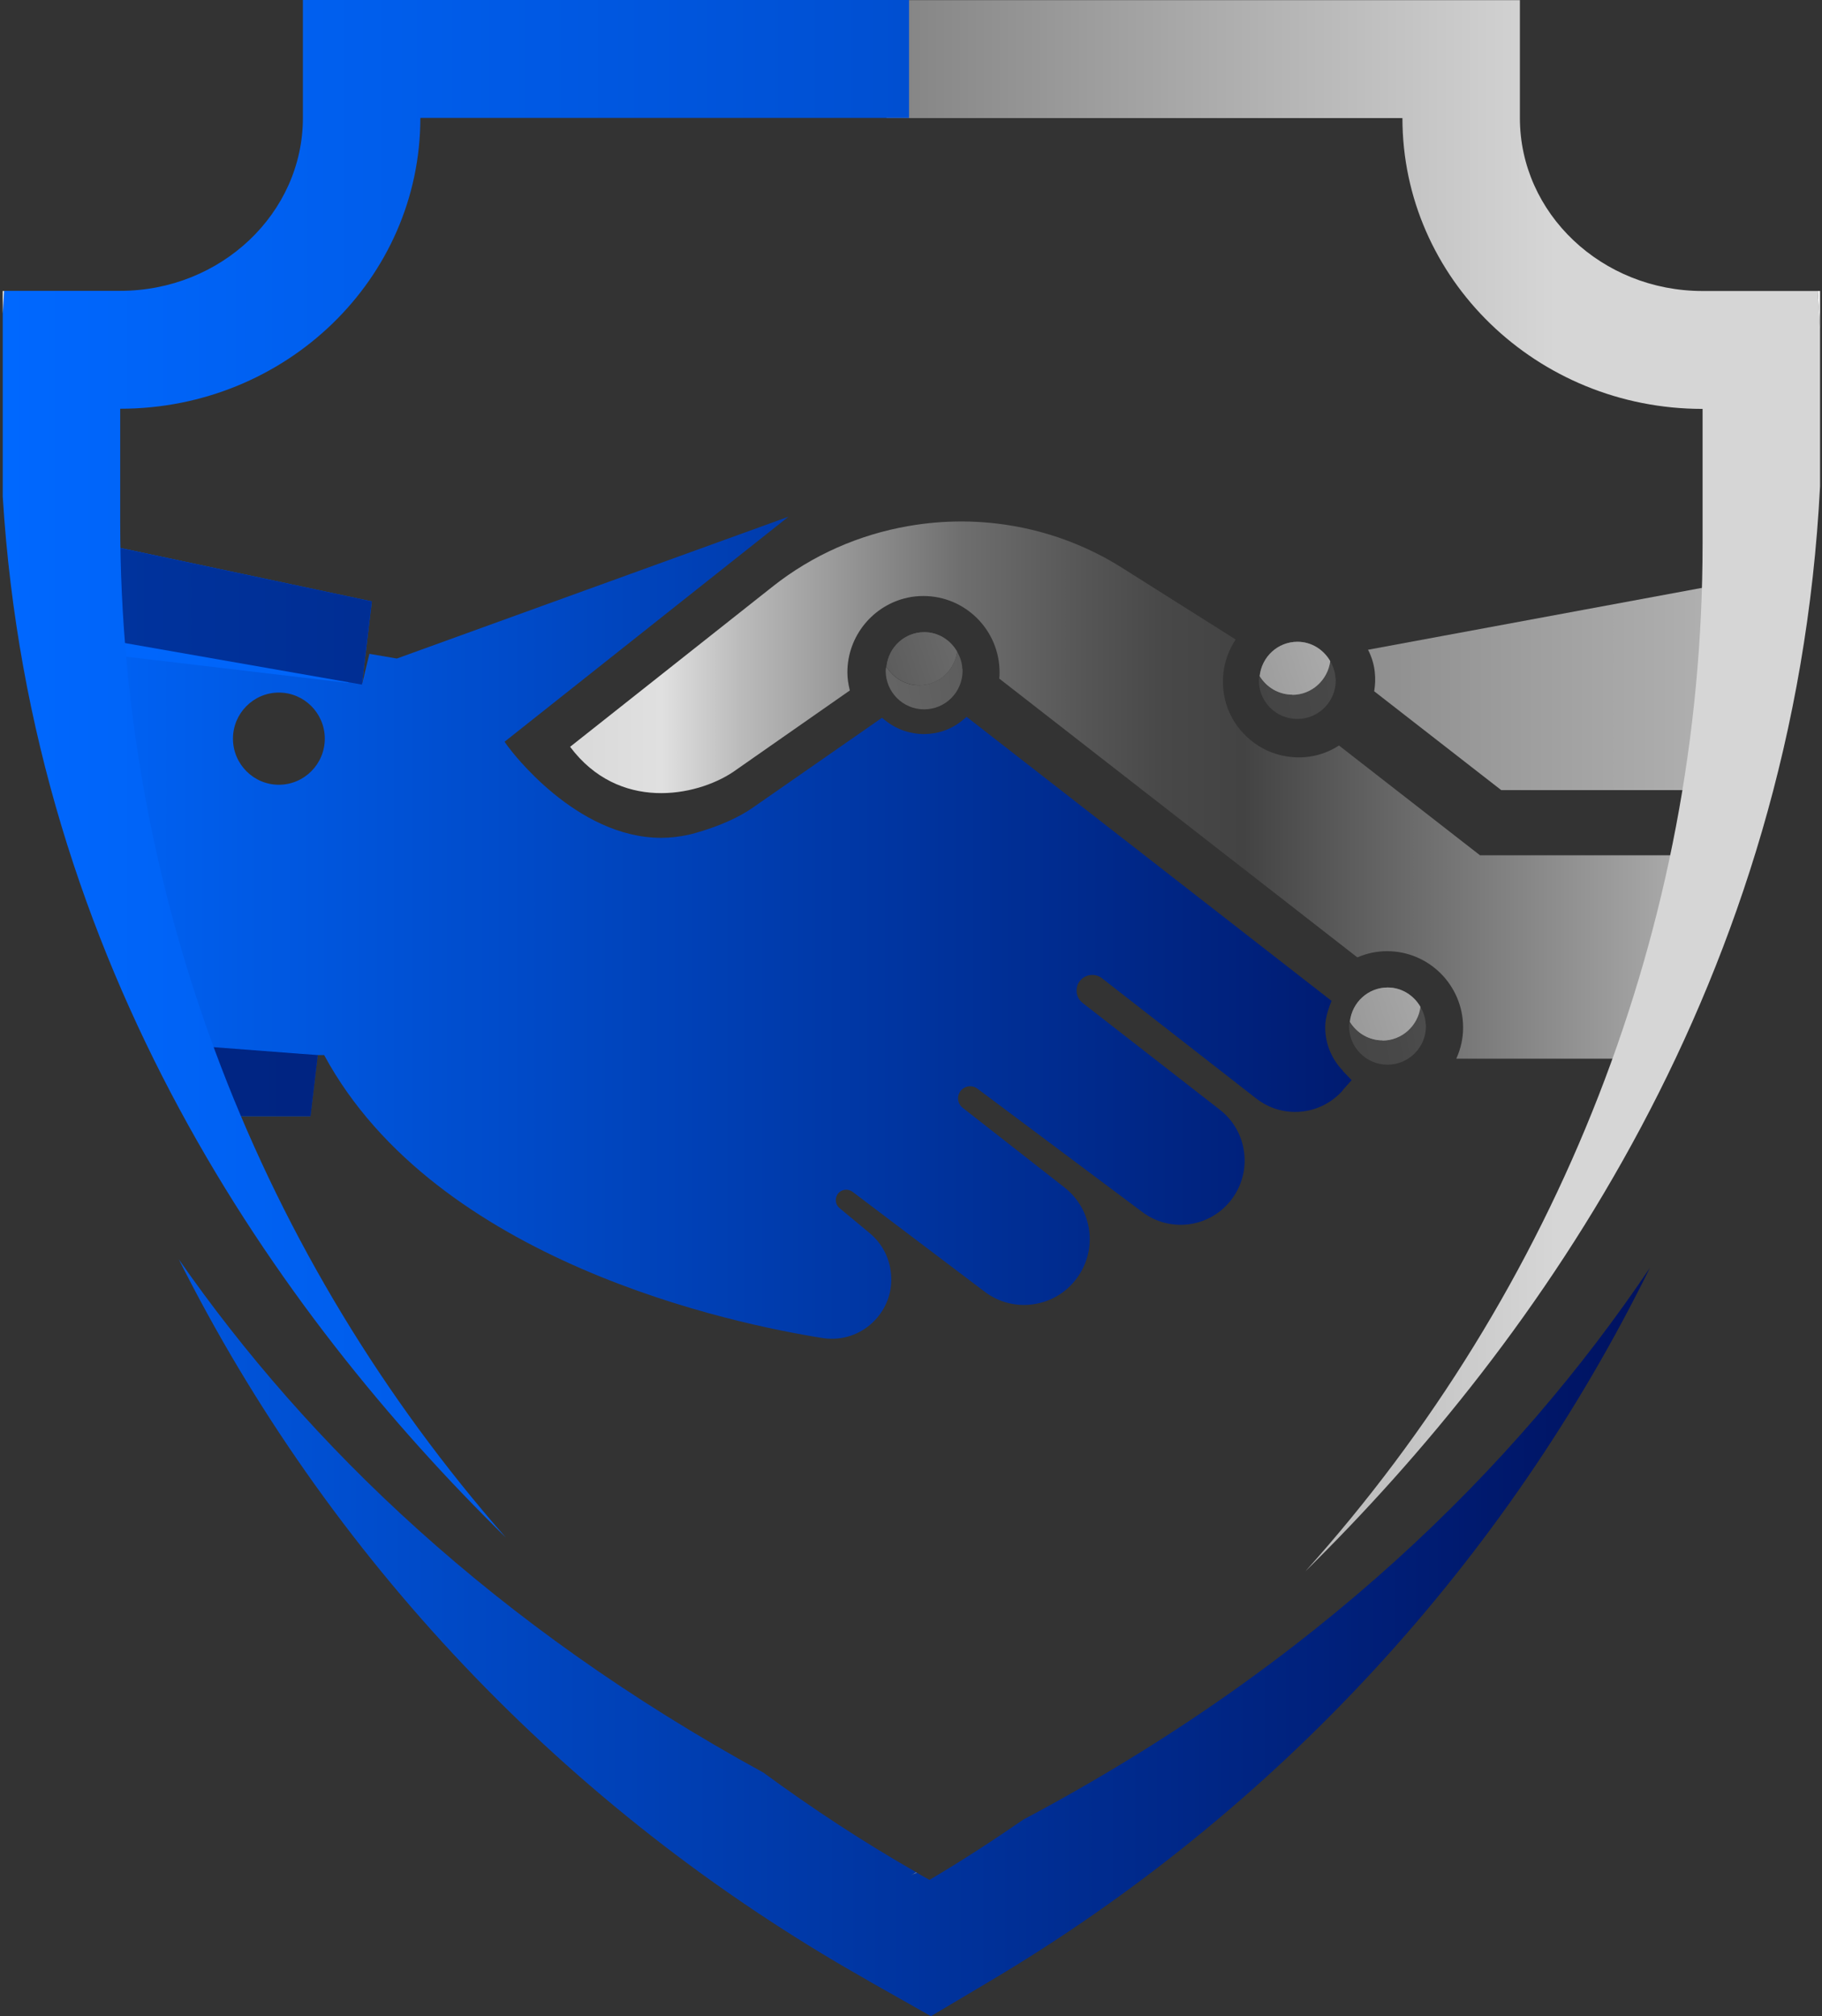
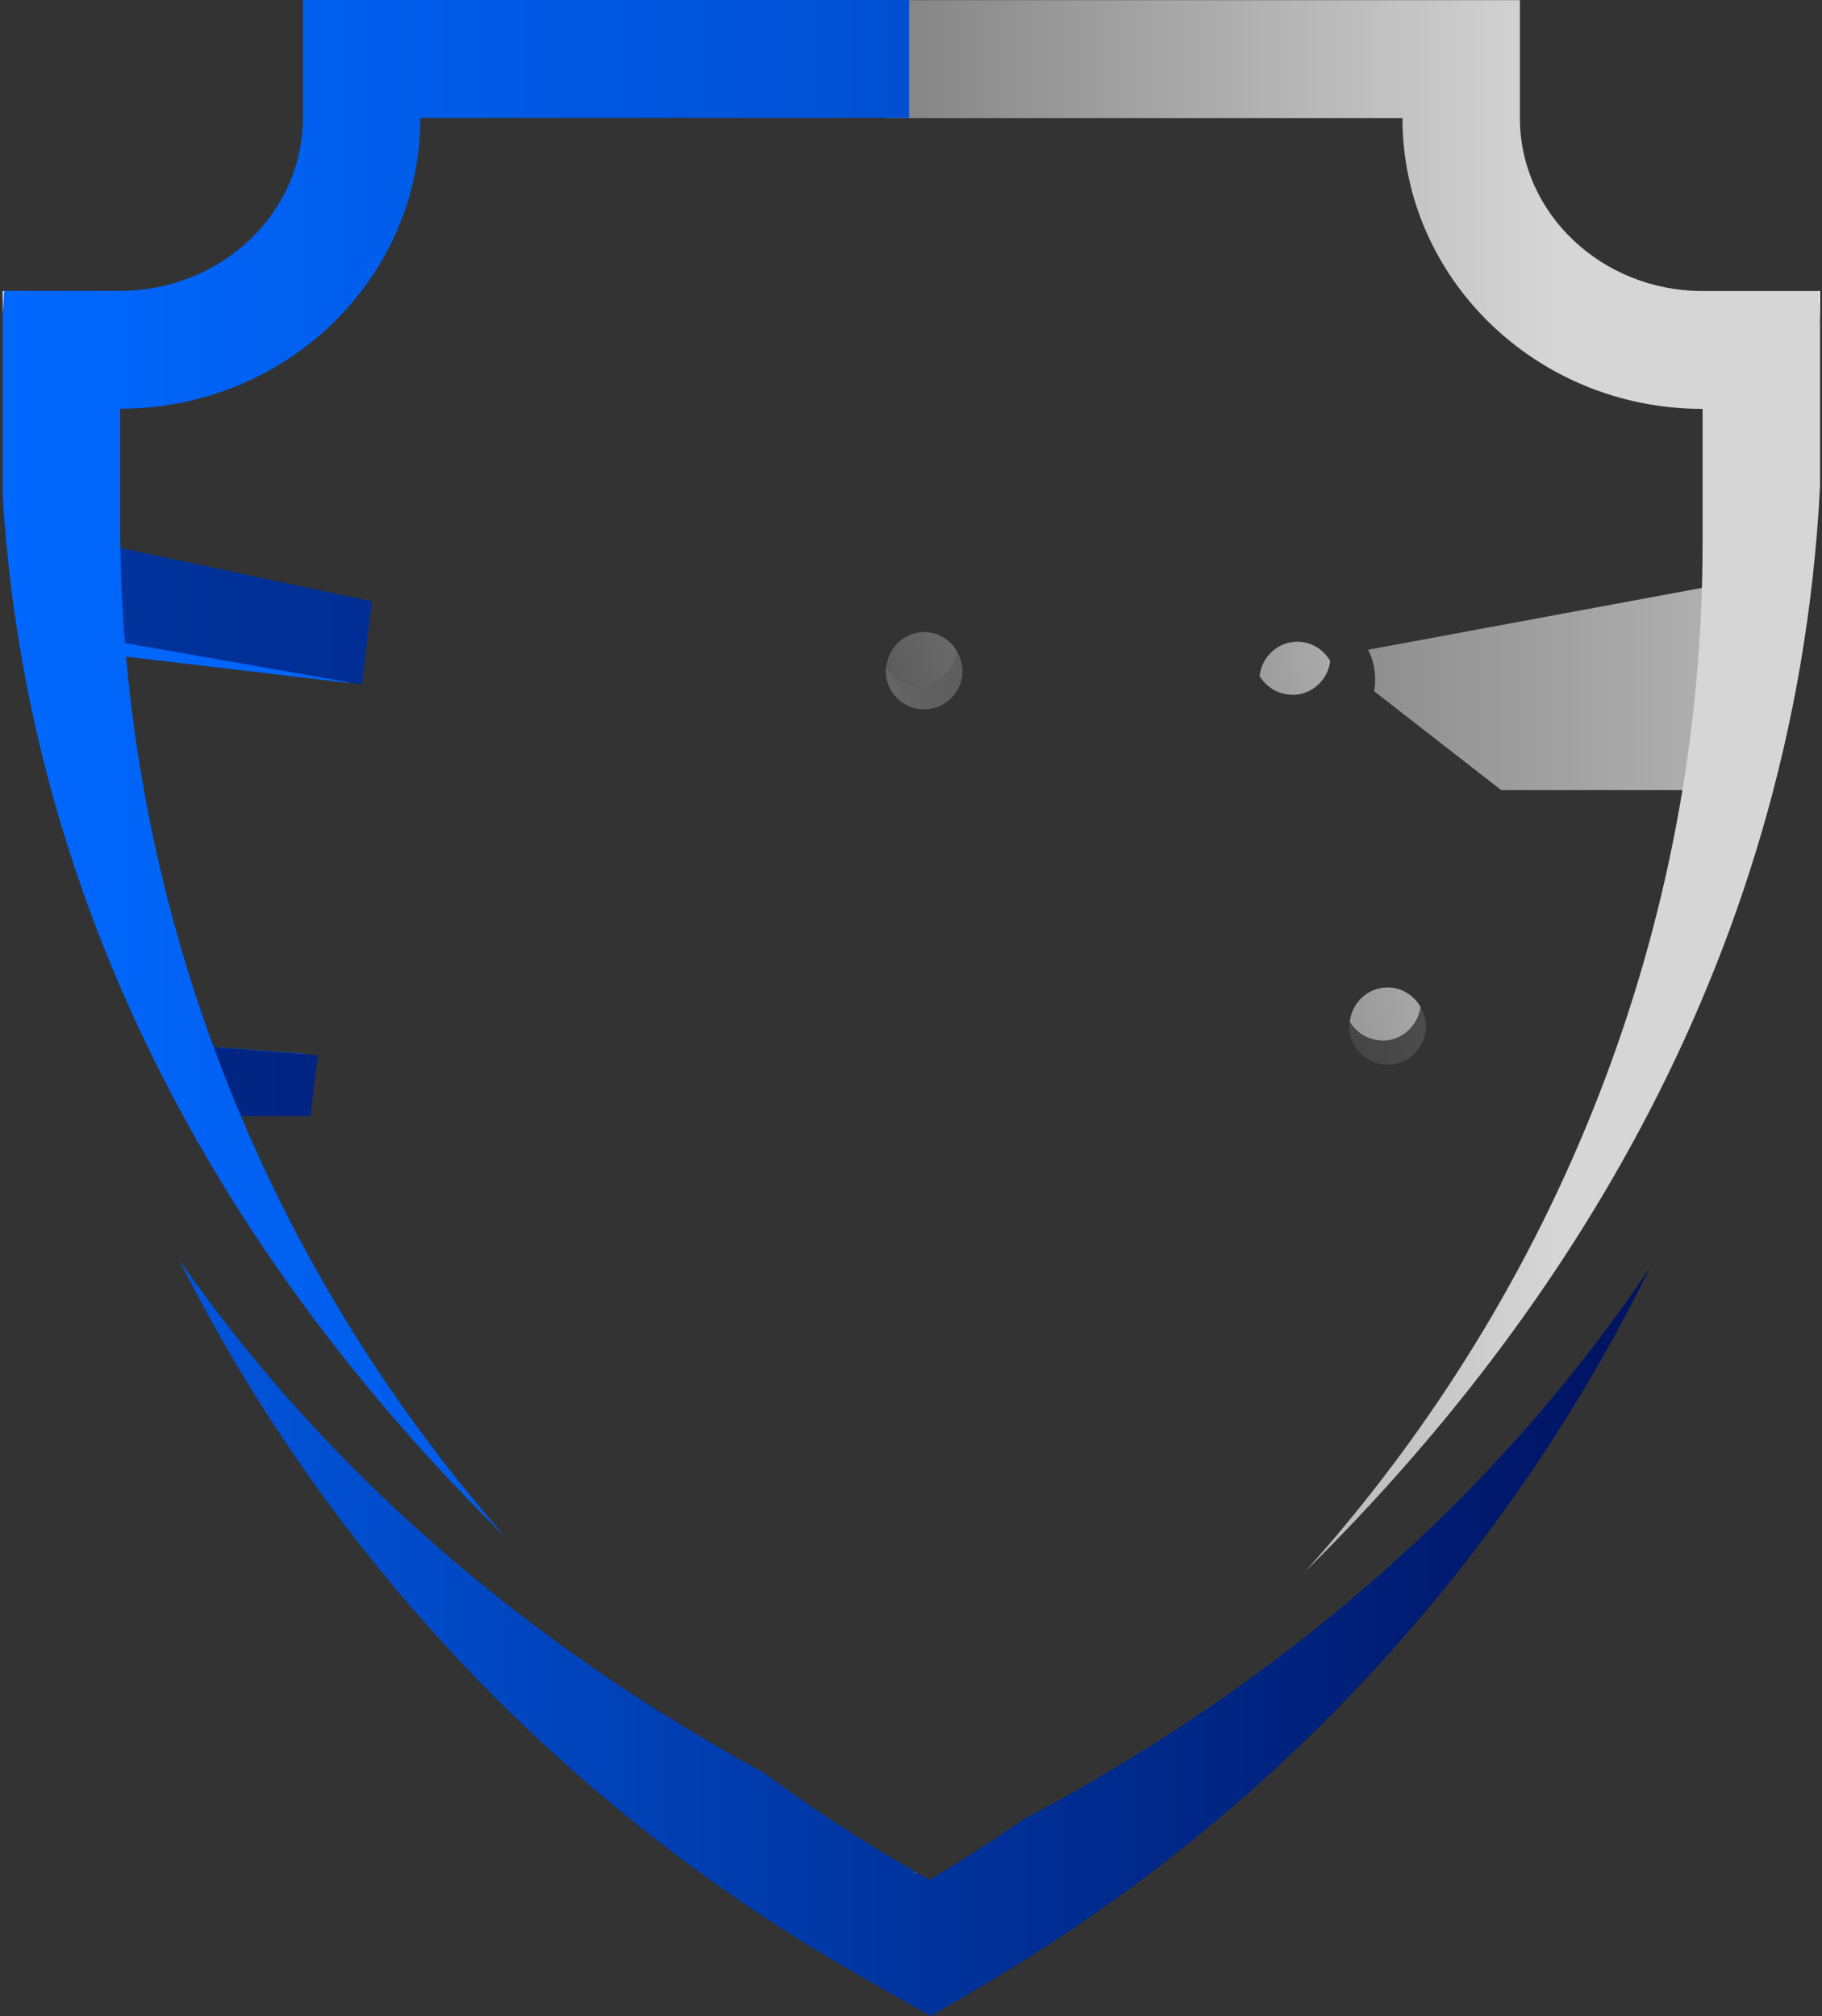
<svg xmlns="http://www.w3.org/2000/svg" width="723" height="800" viewBox="0 0 723 800" fill="none">
  <rect x="0" y="0" width="723" height="800" fill="#333333" stroke="none" />
  <path d="M381.84 264.857C381.646 262.531 380.874 260.399 379.779 258.525C378.814 266.021 372.44 271.901 364.714 271.901C359.177 271.901 354.413 268.928 351.709 264.534C351.58 264.922 351.451 265.504 351.451 266.15C351.451 274.614 358.276 281.464 366.71 281.464C375.144 281.464 381.968 274.614 381.968 266.15C381.968 265.568 381.904 265.116 381.775 264.857H381.84Z" fill="url(#paint0_linear_486_256)" />
  <path d="M364.714 271.901C372.44 271.901 378.814 266.021 379.779 258.525C377.14 253.938 372.312 250.836 366.775 250.836C359.05 250.836 352.612 256.716 351.775 264.47C354.479 268.864 359.243 271.836 364.78 271.836L364.714 271.901Z" fill="url(#paint1_radial_486_256)" />
  <path d="M364.714 271.901C372.44 271.901 378.814 266.021 379.779 258.525C377.14 253.938 372.312 250.836 366.775 250.836C359.05 250.836 352.612 256.716 351.775 264.47C354.479 268.864 359.243 271.836 364.78 271.836L364.714 271.901Z" fill="url(#paint2_linear_486_256)" />
-   <path d="M529.917 268.67C529.724 266.344 528.952 264.211 527.857 262.338C526.892 269.833 520.518 275.713 512.792 275.713C507.255 275.713 502.491 272.741 499.787 268.347C499.658 268.734 499.529 269.316 499.529 269.962C499.529 278.427 506.354 285.276 514.788 285.276C523.222 285.276 530.046 278.427 530.046 269.962C530.046 269.381 529.982 268.928 529.853 268.67H529.917Z" fill="url(#paint3_linear_486_256)" />
  <path d="M512.792 275.713C520.518 275.713 526.892 269.833 527.857 262.338C525.218 257.75 520.39 254.648 514.853 254.648C507.128 254.648 500.689 260.528 499.853 268.282C502.557 272.676 507.321 275.648 512.858 275.648L512.792 275.713Z" fill="url(#paint4_radial_486_256)" />
  <path d="M512.792 275.713C520.518 275.713 526.892 269.833 527.857 262.338C525.218 257.75 520.39 254.648 514.853 254.648C507.128 254.648 500.689 260.528 499.853 268.282C502.557 272.676 507.321 275.648 512.858 275.648L512.792 275.713Z" fill="url(#paint5_linear_486_256)" />
  <path d="M565.713 405.848C565.52 403.522 564.748 401.39 563.653 399.516C562.687 407.011 556.314 412.891 548.588 412.891C543.051 412.891 538.287 409.919 535.583 405.525C535.454 405.913 535.325 406.494 535.325 407.14C535.325 415.605 542.15 422.454 550.584 422.454C559.018 422.454 565.842 415.605 565.842 407.14C565.842 406.559 565.778 406.106 565.649 405.848H565.713Z" fill="url(#paint6_linear_486_256)" />
  <path d="M548.588 412.891C556.314 412.891 562.687 407.011 563.653 399.516C561.013 394.928 556.186 391.826 550.649 391.826C542.923 391.826 536.485 397.706 535.648 405.46C538.352 409.854 543.117 412.826 548.653 412.826L548.588 412.891Z" fill="url(#paint7_radial_486_256)" />
  <path d="M548.588 412.891C556.314 412.891 562.687 407.011 563.653 399.516C561.013 394.928 556.186 391.826 550.649 391.826C542.923 391.826 536.485 397.706 535.648 405.46C538.352 409.854 543.117 412.826 548.653 412.826L548.588 412.891Z" fill="url(#paint8_linear_486_256)" />
  <path d="M545.304 274.291L595.715 313.513H672.715C678.123 286.568 681.793 259.042 683.724 231.71L542.858 257.815C545.948 263.759 546.077 269.704 545.304 274.291Z" fill="url(#paint9_linear_486_256)" />
-   <path d="M665.891 339.359H587.281L531.333 295.808C523.929 300.59 515.238 301.753 506.611 299.233C496.632 296.261 488.584 287.861 486.137 277.716C484.142 269.381 485.622 260.916 490.322 253.744L445.384 225.378C419.502 209.03 389.114 203.667 360.271 208.772C341.021 212.132 322.48 220.144 306.513 232.808L226.229 296.325C245.479 322.042 276.125 316.162 290.868 306.341L337.223 273.968C336.579 271.319 336.257 269.058 336.257 266.796C336.257 252.258 346.558 240.045 360.207 237.138C362.203 236.686 364.328 236.492 366.452 236.492C383.063 236.492 396.647 250.061 396.647 266.796C396.647 267.572 396.647 268.412 396.518 269.252L538.608 379.873C542.407 378.257 546.334 377.417 550.39 377.417C567.065 377.417 580.585 390.986 580.585 407.722C580.585 411.922 579.684 416.122 577.881 420.063H643.357L644.065 418.254C651.984 394.928 659.259 368.436 665.826 339.423L665.891 339.359Z" fill="url(#paint10_linear_486_256)" />
-   <path d="M532.878 424.845C528.372 420.192 525.861 414.054 525.861 407.657C525.861 405.008 526.44 402.359 527.728 398.805L528.372 397.125L383.578 284.436L382.097 285.664C373.405 293.03 360.465 293.159 351.387 285.922L349.97 284.824L298.787 320.427C288.486 327.664 273.871 331.088 273.292 331.217C269.687 331.993 266.081 332.445 262.411 332.445C228.482 332.445 202.665 297.682 201.571 296.196L200.219 294.322L312.887 205.024L157.469 261.304L146.589 259.43L143.627 271.642L147.555 238.624L32.312 214.135L32.634 221.372C32.827 225.507 33.02 229.772 33.342 234.101C33.471 236.169 33.599 238.301 33.792 240.369H33.406L34.05 247.476C34.694 254.519 35.531 261.433 36.368 268.218C36.561 269.704 36.754 271.255 36.947 272.87L37.462 277.716L37.591 277.845C38.299 283.402 39.136 289.088 40.038 294.904L40.359 297.101C41.261 302.787 42.291 308.537 43.385 314.353L44.158 318.553C45.188 323.981 46.411 329.408 47.635 334.965L48.729 340.07C50.403 347.177 52.141 354.285 54.137 361.586C57.549 374.186 61.541 386.98 65.919 399.58C69.074 409.402 71.134 415.023 71.327 415.411L72.55 417.479C73.387 419.546 74.16 421.679 74.997 423.746C77.057 428.98 79.181 434.214 81.435 439.512L82.916 442.872H123.154L126.051 418.642H128.627C173.05 500.832 291.254 525.386 326.6 530.943C327.823 531.137 329.046 531.201 330.205 531.201C336.965 531.201 343.403 528.229 347.846 523.124C352.095 518.278 354.155 512.075 353.576 505.614C353.061 499.152 350.035 493.401 345.077 489.266L333.167 479.38C331.429 477.958 331.171 475.439 332.523 473.629C333.875 471.885 336.45 471.561 338.253 472.854L390.724 512.528C396.325 516.792 403.278 518.537 410.167 517.503C417.12 516.469 423.237 512.786 427.357 507.1C435.727 495.663 433.538 479.832 422.335 471.109L382.032 439.577C380.938 438.737 380.294 437.445 380.165 436.088C380.101 434.731 380.616 433.374 381.582 432.405C383.256 430.725 385.96 430.531 387.827 431.952L453.303 480.931C464.183 489.072 479.442 487.198 488.069 476.731C492.447 471.368 494.507 464.583 493.734 457.669C492.962 450.756 489.55 444.617 484.077 440.352L429.61 397.965C428.194 396.866 427.293 395.187 427.228 393.442C427.1 391.633 427.743 389.888 429.031 388.66C431.22 386.463 434.761 386.205 437.272 388.143L498.434 435.829C508.735 443.906 523.35 442.743 532.299 433.245C532.621 432.922 532.878 432.534 532.878 432.469L536.355 428.593L532.75 424.845H532.878ZM110.664 311.381C100.621 311.381 92.444 303.175 92.444 293.095C92.444 283.015 100.621 274.808 110.664 274.808C120.708 274.808 128.884 283.015 128.884 293.095C128.884 303.175 120.708 311.381 110.664 311.381Z" fill="url(#paint11_linear_486_256)" />
  <path d="M38.235 221.113C38.428 225.184 38.621 229.384 38.943 233.713C39.136 236.75 39.329 239.852 39.587 242.953L39.909 247.024H39.651C40.038 251.224 40.553 255.359 41.068 259.495L138.219 270.996L141.567 243.082L38.299 221.113H38.235Z" fill="url(#paint12_linear_486_256)" />
  <path d="M32.312 214.135C32.505 218.206 32.312 230.418 34.501 252.516L143.627 271.642L147.555 238.624L32.312 214.135Z" fill="url(#paint13_linear_486_256)" />
  <path d="M77.701 415.088C78.538 417.285 79.375 419.482 80.276 421.679C82.336 426.848 84.397 432.017 86.714 437.251H118.326L120.643 418.06L77.701 414.959V415.088Z" fill="url(#paint14_linear_486_256)" />
  <path d="M71.391 415.088C72.228 417.285 82.98 442.873 82.98 442.873H123.219L126.116 418.642L77.572 414.959L71.327 415.088H71.391Z" fill="url(#paint15_linear_486_256)" />
  <path d="M722.224 192.876V131.363C721.967 126.064 721.709 120.83 721.323 115.467H675.612C635.631 115.467 603.119 84.71 603.119 46.846V0.065H351.773V46.846H556.506C556.506 110.557 609.814 162.249 675.612 162.249V215.75C675.612 367.725 618.119 511.881 518.006 623.471C610.909 531.976 712.31 388.337 722.224 192.941L722.224 192.876Z" fill="url(#paint16_linear_486_256)" />
  <path d="M406.24 721.88C394.072 730.28 381.646 738.357 368.834 745.917L365.615 744.108C364.971 743.785 364.392 743.333 363.812 743.009C363.04 743.397 362.332 743.785 361.559 744.108C361.559 744.108 362.46 743.591 363.684 742.945C342.502 730.862 322.286 717.551 302.907 703.336C196.356 644.988 122.124 573.201 70.941 499.669C129.785 616.945 223.461 717.293 342.76 784.88L345.979 786.754L369.414 800L392.591 786.237C507.576 718.068 597.904 618.561 654.688 503.094C601.187 582.506 522.255 660.238 406.304 721.88H406.24Z" fill="url(#paint17_linear_486_256)" />
  <path d="M1.091 197.076C12.551 383.232 109.956 520.992 200.734 610.096C103.518 499.346 47.699 357.257 47.699 207.415V162.184C113.497 162.184 166.805 110.557 166.805 46.781H360.722V0H120.193V46.781C120.193 84.581 87.68 115.403 47.699 115.403H1.602C1.409 118.44 1.215 121.412 1.087 124.384V197.011L1.091 197.076Z" fill="url(#paint18_linear_486_256)" />
  <path d="M1.091 124.449C1.285 121.477 1.41 118.504 1.604 115.467H1.087L1.091 124.449Z" fill="white" />
  <path d="M722.228 115.467L721.323 115.467C721.709 120.83 721.967 126.064 722.224 131.363L722.228 115.467Z" fill="white" />
  <path d="M363.748 743.009C363.748 743.009 363.684 743.01 363.619 742.945C362.332 743.656 361.495 744.108 361.495 744.108C362.267 743.72 362.975 743.333 363.748 743.009Z" fill="white" />
  <defs>
    <linearGradient id="paint0_linear_486_256" x1="1687" y1="-29.296" x2="-266.917" y2="293.35" gradientUnits="userSpaceOnUse">
      <stop offset="0.07" stop-color="#B7B7B7" />
      <stop offset="0.19" stop-color="#D9D9D9" />
      <stop offset="0.28" stop-color="#535353" />
      <stop offset="0.49" stop-color="#E0E0E0" />
      <stop offset="0.51" stop-color="#BABABA" />
      <stop offset="0.53" stop-color="#909090" />
      <stop offset="0.56" stop-color="#6E6E6E" />
      <stop offset="0.58" stop-color="#565656" />
      <stop offset="0.6" stop-color="#484848" />
      <stop offset="0.62" stop-color="#434343" />
      <stop offset="0.81" stop-color="#9E9E9E" />
      <stop offset="0.93" stop-color="#D6D6D6" />
    </linearGradient>
    <radialGradient id="paint1_radial_486_256" cx="0" cy="0" r="1" gradientUnits="userSpaceOnUse" gradientTransform="translate(2418.31 14.724) scale(7221.69 10662.6)">
      <stop offset="0.07" stop-color="#B7B7B7" />
      <stop offset="0.19" stop-color="#D9D9D9" />
      <stop offset="0.28" stop-color="#535353" />
      <stop offset="0.49" stop-color="#E0E0E0" />
      <stop offset="0.51" stop-color="#BABABA" />
      <stop offset="0.53" stop-color="#909090" />
      <stop offset="0.56" stop-color="#6E6E6E" />
      <stop offset="0.58" stop-color="#565656" />
      <stop offset="0.6" stop-color="#484848" />
      <stop offset="0.62" stop-color="#434343" />
      <stop offset="0.81" stop-color="#9E9E9E" />
      <stop offset="0.93" stop-color="#D6D6D6" />
    </radialGradient>
    <linearGradient id="paint2_linear_486_256" x1="1155.14" y1="-157.055" x2="-1955.13" y2="843.093" gradientUnits="userSpaceOnUse">
      <stop offset="0.07" stop-color="#B7B7B7" />
      <stop offset="0.19" stop-color="#D9D9D9" />
      <stop offset="0.28" stop-color="#535353" />
      <stop offset="0.49" stop-color="#E0E0E0" />
      <stop offset="0.51" stop-color="#BABABA" />
      <stop offset="0.53" stop-color="#909090" />
      <stop offset="0.56" stop-color="#6E6E6E" />
      <stop offset="0.58" stop-color="#565656" />
      <stop offset="0.6" stop-color="#484848" />
      <stop offset="0.62" stop-color="#434343" />
      <stop offset="0.81" stop-color="#9E9E9E" />
      <stop offset="0.93" stop-color="#D6D6D6" />
    </linearGradient>
    <linearGradient id="paint3_linear_486_256" x1="1685.47" y1="-27.042" x2="-268.443" y2="295.603" gradientUnits="userSpaceOnUse">
      <stop offset="0.07" stop-color="#B7B7B7" />
      <stop offset="0.19" stop-color="#D9D9D9" />
      <stop offset="0.28" stop-color="#535353" />
      <stop offset="0.49" stop-color="#E0E0E0" />
      <stop offset="0.51" stop-color="#BABABA" />
      <stop offset="0.53" stop-color="#909090" />
      <stop offset="0.56" stop-color="#6E6E6E" />
      <stop offset="0.58" stop-color="#565656" />
      <stop offset="0.6" stop-color="#484848" />
      <stop offset="0.62" stop-color="#434343" />
      <stop offset="0.81" stop-color="#9E9E9E" />
      <stop offset="0.93" stop-color="#D6D6D6" />
    </linearGradient>
    <radialGradient id="paint4_radial_486_256" cx="0" cy="0" r="1" gradientUnits="userSpaceOnUse" gradientTransform="translate(2416.65 14.724) scale(7221.69 10662.6)">
      <stop offset="0.07" stop-color="#B7B7B7" />
      <stop offset="0.19" stop-color="#D9D9D9" />
      <stop offset="0.28" stop-color="#535353" />
      <stop offset="0.49" stop-color="#E0E0E0" />
      <stop offset="0.51" stop-color="#BABABA" />
      <stop offset="0.53" stop-color="#909090" />
      <stop offset="0.56" stop-color="#6E6E6E" />
      <stop offset="0.58" stop-color="#565656" />
      <stop offset="0.6" stop-color="#484848" />
      <stop offset="0.62" stop-color="#434343" />
      <stop offset="0.81" stop-color="#9E9E9E" />
      <stop offset="0.93" stop-color="#D6D6D6" />
    </radialGradient>
    <linearGradient id="paint5_linear_486_256" x1="1153.48" y1="-157.055" x2="-1955.98" y2="844.676" gradientUnits="userSpaceOnUse">
      <stop offset="0.07" stop-color="#B7B7B7" />
      <stop offset="0.19" stop-color="#D9D9D9" />
      <stop offset="0.28" stop-color="#535353" />
      <stop offset="0.49" stop-color="#E0E0E0" />
      <stop offset="0.51" stop-color="#BABABA" />
      <stop offset="0.53" stop-color="#909090" />
      <stop offset="0.56" stop-color="#6E6E6E" />
      <stop offset="0.58" stop-color="#565656" />
      <stop offset="0.6" stop-color="#484848" />
      <stop offset="0.62" stop-color="#434343" />
      <stop offset="0.81" stop-color="#9E9E9E" />
      <stop offset="0.93" stop-color="#D6D6D6" />
    </linearGradient>
    <linearGradient id="paint6_linear_486_256" x1="1685.47" y1="-29.296" x2="-268.443" y2="293.35" gradientUnits="userSpaceOnUse">
      <stop offset="0.07" stop-color="#B7B7B7" />
      <stop offset="0.19" stop-color="#D9D9D9" />
      <stop offset="0.28" stop-color="#535353" />
      <stop offset="0.49" stop-color="#E0E0E0" />
      <stop offset="0.51" stop-color="#BABABA" />
      <stop offset="0.53" stop-color="#909090" />
      <stop offset="0.56" stop-color="#6E6E6E" />
      <stop offset="0.58" stop-color="#565656" />
      <stop offset="0.6" stop-color="#484848" />
      <stop offset="0.62" stop-color="#434343" />
      <stop offset="0.81" stop-color="#9E9E9E" />
      <stop offset="0.93" stop-color="#D6D6D6" />
    </linearGradient>
    <radialGradient id="paint7_radial_486_256" cx="0" cy="0" r="1" gradientUnits="userSpaceOnUse" gradientTransform="translate(2416.65 12.27) scale(7221.69 10662.6)">
      <stop offset="0.07" stop-color="#B7B7B7" />
      <stop offset="0.19" stop-color="#D9D9D9" />
      <stop offset="0.28" stop-color="#535353" />
      <stop offset="0.49" stop-color="#E0E0E0" />
      <stop offset="0.51" stop-color="#BABABA" />
      <stop offset="0.53" stop-color="#909090" />
      <stop offset="0.56" stop-color="#6E6E6E" />
      <stop offset="0.58" stop-color="#565656" />
      <stop offset="0.6" stop-color="#484848" />
      <stop offset="0.62" stop-color="#434343" />
      <stop offset="0.81" stop-color="#9E9E9E" />
      <stop offset="0.93" stop-color="#D6D6D6" />
    </radialGradient>
    <linearGradient id="paint8_linear_486_256" x1="1153.48" y1="-157.055" x2="-1956.79" y2="843.093" gradientUnits="userSpaceOnUse">
      <stop offset="0.07" stop-color="#B7B7B7" />
      <stop offset="0.19" stop-color="#D9D9D9" />
      <stop offset="0.28" stop-color="#535353" />
      <stop offset="0.49" stop-color="#E0E0E0" />
      <stop offset="0.51" stop-color="#BABABA" />
      <stop offset="0.53" stop-color="#909090" />
      <stop offset="0.56" stop-color="#6E6E6E" />
      <stop offset="0.58" stop-color="#565656" />
      <stop offset="0.6" stop-color="#484848" />
      <stop offset="0.62" stop-color="#434343" />
      <stop offset="0.81" stop-color="#9E9E9E" />
      <stop offset="0.93" stop-color="#D6D6D6" />
    </linearGradient>
    <linearGradient id="paint9_linear_486_256" x1="-936.794" y1="400" x2="967.194" y2="400" gradientUnits="userSpaceOnUse">
      <stop offset="0.07" stop-color="#B7B7B7" />
      <stop offset="0.19" stop-color="#D9D9D9" />
      <stop offset="0.49" stop-color="#E0E0E0" />
      <stop offset="0.51" stop-color="#BABABA" />
      <stop offset="0.53" stop-color="#909090" />
      <stop offset="0.56" stop-color="#6E6E6E" />
      <stop offset="0.58" stop-color="#565656" />
      <stop offset="0.6" stop-color="#484848" />
      <stop offset="0.62" stop-color="#434343" />
      <stop offset="0.81" stop-color="#9E9E9E" />
      <stop offset="0.93" stop-color="#D6D6D6" />
    </linearGradient>
    <linearGradient id="paint10_linear_486_256" x1="0.106" y1="399.852" x2="796.052" y2="399.852" gradientUnits="userSpaceOnUse">
      <stop offset="0.07" stop-color="#B7B7B7" />
      <stop offset="0.33" stop-color="#E0E0E0" />
      <stop offset="0.37" stop-color="#BABABA" />
      <stop offset="0.43" stop-color="#909090" />
      <stop offset="0.48" stop-color="#6E6E6E" />
      <stop offset="0.54" stop-color="#565656" />
      <stop offset="0.58" stop-color="#484848" />
      <stop offset="0.62" stop-color="#434343" />
      <stop offset="0.81" stop-color="#9E9E9E" />
      <stop offset="0.93" stop-color="#D6D6D6" />
    </linearGradient>
    <linearGradient id="paint11_linear_486_256" x1="0" y1="400" x2="723.277" y2="400" gradientUnits="userSpaceOnUse">
      <stop stop-color="#0068FF" />
      <stop offset="1" stop-color="#00003F" />
    </linearGradient>
    <linearGradient id="paint12_linear_486_256" x1="0" y1="400" x2="3433.01" y2="400" gradientUnits="userSpaceOnUse">
      <stop stop-color="#0068FF" />
      <stop offset="1" stop-color="#00003F" />
    </linearGradient>
    <linearGradient id="paint13_linear_486_256" x1="-953.229" y1="400" x2="1010.58" y2="400" gradientUnits="userSpaceOnUse">
      <stop stop-color="#0068FF" />
      <stop offset="1" stop-color="#00003F" />
    </linearGradient>
    <linearGradient id="paint14_linear_486_256" x1="-664.466" y1="401.159" x2="7596.38" y2="401.159" gradientUnits="userSpaceOnUse">
      <stop stop-color="#0068FF" />
      <stop offset="1" stop-color="#00003F" />
    </linearGradient>
    <linearGradient id="paint15_linear_486_256" x1="-2950.62" y1="400" x2="1763.75" y2="400" gradientUnits="userSpaceOnUse">
      <stop stop-color="#0068FF" />
      <stop offset="1" stop-color="#00003F" />
    </linearGradient>
    <linearGradient id="paint16_linear_486_256" x1="-786.831" y1="400" x2="723" y2="400" gradientUnits="userSpaceOnUse">
      <stop offset="0.07" stop-color="#B7B7B7" />
      <stop offset="0.19" stop-color="#D9D9D9" />
      <stop offset="0.49" stop-color="#E0E0E0" />
      <stop offset="0.51" stop-color="#BABABA" />
      <stop offset="0.53" stop-color="#909090" />
      <stop offset="0.56" stop-color="#6E6E6E" />
      <stop offset="0.58" stop-color="#565656" />
      <stop offset="0.6" stop-color="#484848" />
      <stop offset="0.62" stop-color="#434343" />
      <stop offset="0.81" stop-color="#9E9E9E" />
      <stop offset="0.93" stop-color="#D6D6D6" />
    </linearGradient>
    <linearGradient id="paint17_linear_486_256" x1="-86.518" y1="400" x2="806.647" y2="400" gradientUnits="userSpaceOnUse">
      <stop stop-color="#0068FF" />
      <stop offset="1" stop-color="#00003F" />
    </linearGradient>
    <linearGradient id="paint18_linear_486_256" x1="0" y1="400.085" x2="1494.54" y2="400.085" gradientUnits="userSpaceOnUse">
      <stop stop-color="#0068FF" />
      <stop offset="1" stop-color="#00003F" />
    </linearGradient>
  </defs>
</svg>